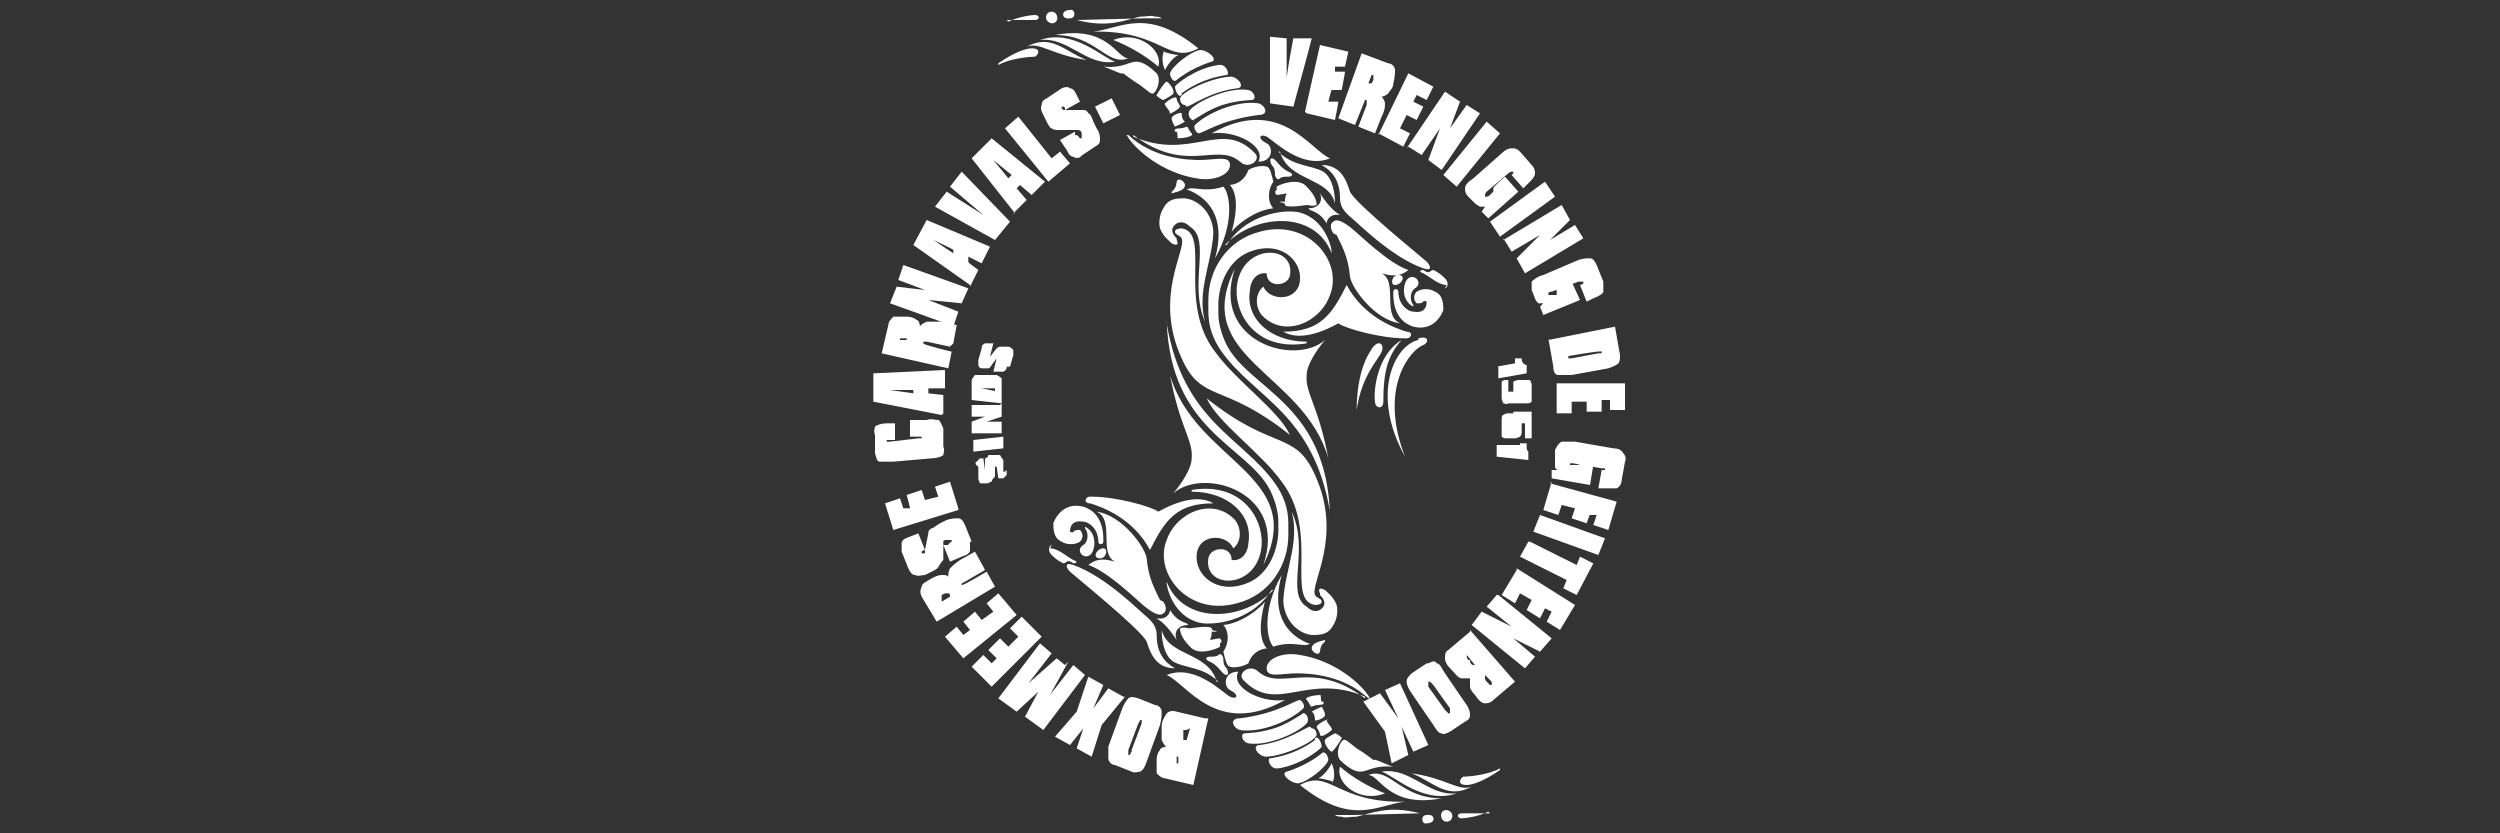
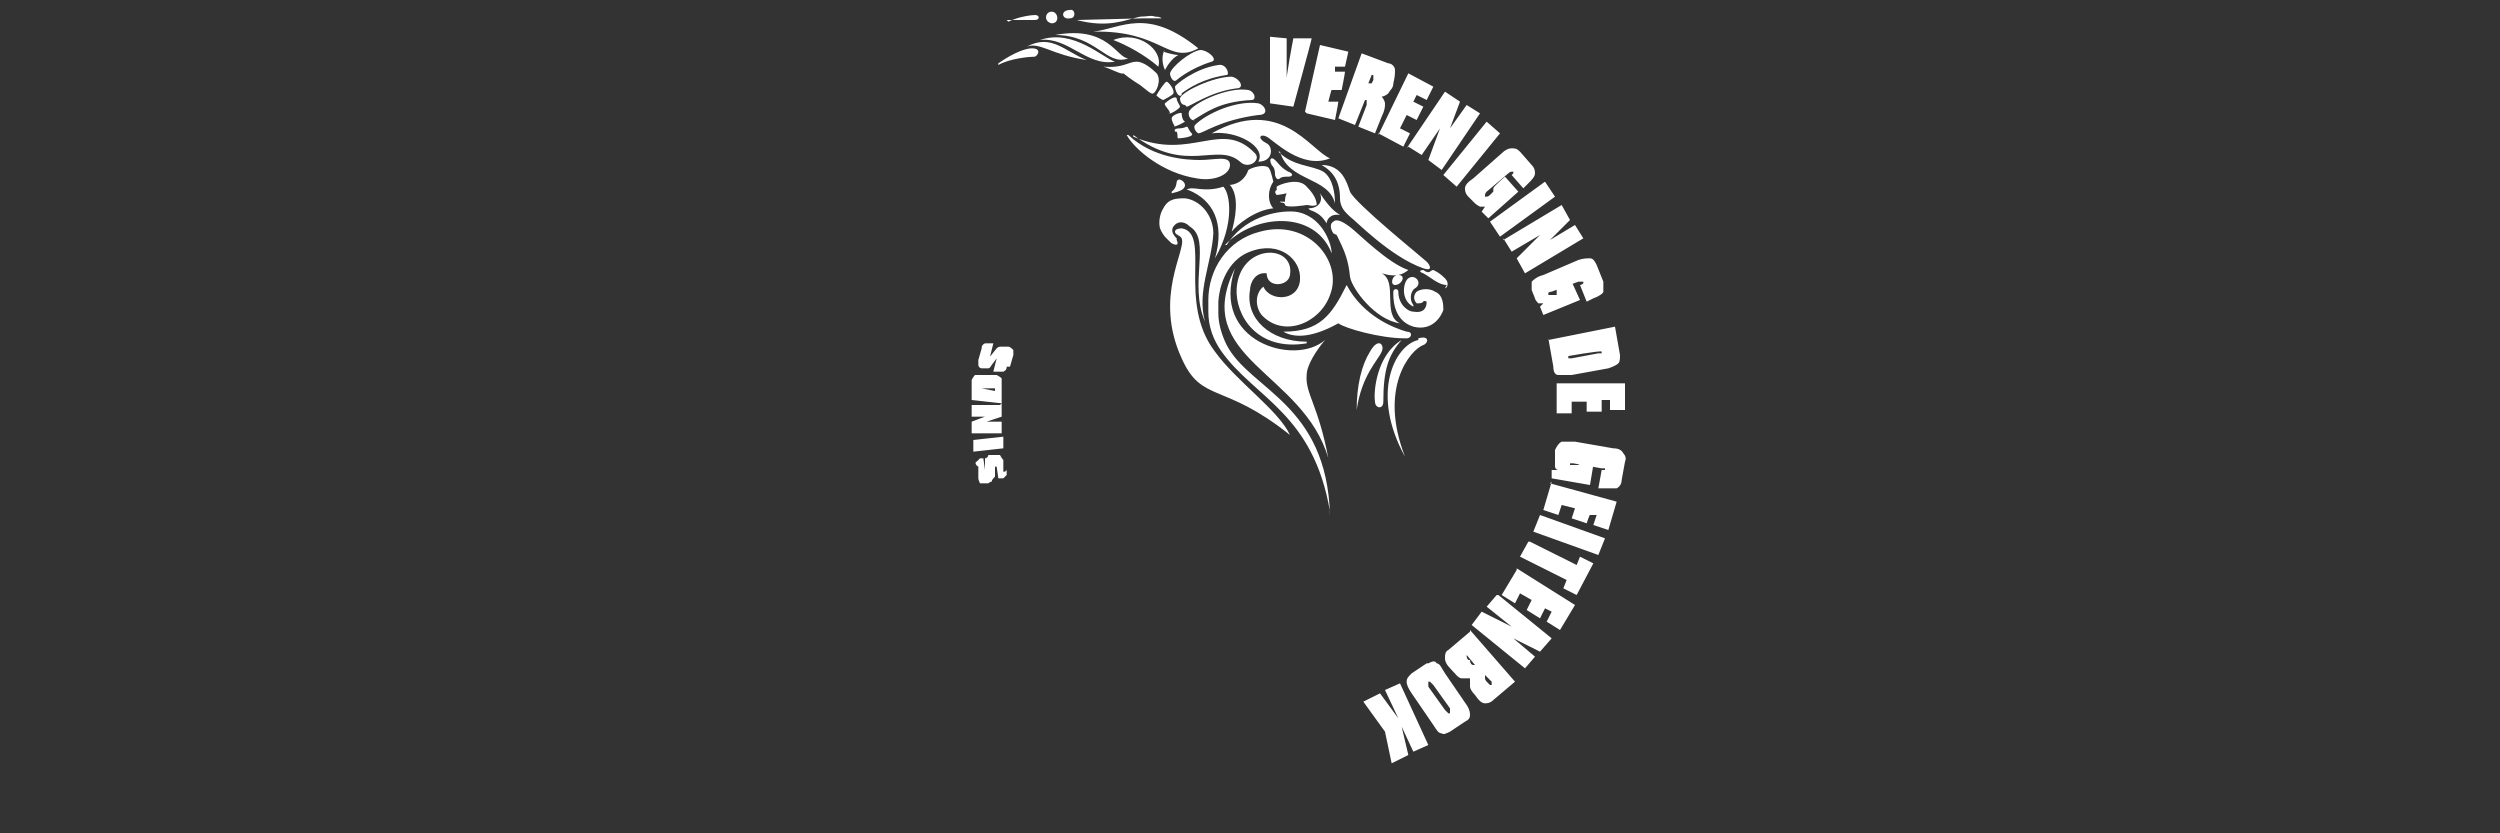
<svg xmlns="http://www.w3.org/2000/svg" id="Laag_1" viewBox="0 0 150 50">
  <rect x="0" y="0" width="150" height="50" fill="#333333" stroke="none" />
  <defs>
    <style>      .st0 {        fill: #fff;      }    </style>
  </defs>
  <path class="st0" d="M76.2,6.4V2.2c-.1,0,1,.1,1,.1v2.6c-.1,0,.4-2.6.4-2.6h1.1c0,.1-1.1,4.1-1.1,4.1l-1.4-.2h0ZM78.3,6.7l.9-4,1.7.4-.2.9h-.6c0-.1,0,.3,0,.3h.6c0,.1-.2,1.1-.2,1.1h-.6c0-.1-.2.7-.2.7h.6c0,.1-.2,1.1-.2,1.1l-1.7-.4h0ZM82.3,4.5l-.2.5h.1c0,0,0,0,.1,0,0,0,0,0,.1-.2,0-.1,0-.2,0-.2,0,0,0,0,0-.1h-.1ZM81.5,7.6l.5-1.3c0-.1,0-.2,0-.2,0,0,0,0,0-.1h-.1s-.6,1.5-.6,1.5l-1-.4,1.4-3.9,1.6.6c.2,0,.4.2.4.4,0,.2,0,.4-.1.8,0,.3-.2.4-.3.6-.1.1-.3.2-.4.2.1.1.2.3.2.4,0,.2,0,.4-.2.8l-.4,1-1-.4h0ZM82.7,8.1l1.8-3.7,1.5.8-.4.8-.6-.3-.2.4.6.3-.4.8-.6-.3-.4.8.6.3-.4.8-1.5-.8h0ZM84.4,8.9l2.3-3.4.9.6-.6,1.6,1-1.4.8.5-2.3,3.4-.8-.6.7-1.9-1.1,1.6-.8-.5h0ZM86.6,10.5l2.6-3.2.8.7-2.6,3.2-.8-.7h0ZM89.6,11.3h0c0-.1.7-.7.7-.7l.8.9-1.8,1.6-.4-.4.2-.3c-.1,0-.2,0-.3,0,0,0-.2-.1-.3-.2l-.4-.4c-.2-.2-.2-.4-.2-.5,0-.2.2-.4.5-.6l1.7-1.5c.2-.2.4-.3.6-.3.2,0,.3,0,.5.2l.7.8c.2.2.2.4.2.5,0,.2-.2.4-.4.6l-.3.3-.7-.8h0s0,0,0,0c0,0,0,0,0,0,0,0,0,0,.1-.1,0,0,0,0,0-.1,0,0,0,0-.1,0,0,0-.1,0-.2.1l-1.3,1.1c0,0-.1.1-.1.2,0,0,0,0,0,.1,0,0,0,0,.1,0,0,0,.1,0,.2-.1l.2-.2h0ZM89.4,13.3l3.3-2.4.6.9-3.3,2.4-.6-.9h0ZM90.2,14.4l3.5-2.1.5.9-1.2,1.2,1.5-.9.5.8-3.5,2.1-.5-.9,1.4-1.4-1.7,1-.5-.8h0ZM93.4,17.4h0c0-.1.9-.5.9-.5l.5,1.1-2.2.9-.2-.5.2-.2c-.1,0-.2,0-.3,0,0,0-.2-.2-.2-.3l-.2-.5c0-.2,0-.4,0-.5.1-.1.3-.3.7-.4l2.1-.9c.3-.1.5-.1.7-.1.2,0,.3.2.4.4l.4,1c0,.2,0,.4,0,.6,0,.1-.3.3-.6.4l-.4.2-.4-1h0s0,0,0,0c0,0,0,0,0,0,0,0,.1,0,.2-.1,0,0,0,0,0-.1,0,0,0,0-.1,0,0,0-.1,0-.2,0l-1.6.6c0,0-.2,0-.2.1,0,0,0,0,0,.1,0,0,0,0,.1,0,0,0,.1,0,.2,0h.2ZM94.1,21.3h0c0,.2,0,.2,0,.2,0,0,.1,0,.2,0l1.6-.3c.1,0,.2,0,.2,0,0,0,0,0,0-.1h0c0-.1-2.2.3-2.2.3h0ZM92.9,20.4l4-.8.3,1.7c0,.2,0,.4-.1.5-.1.1-.3.2-.6.3l-2.2.4c-.4,0-.6,0-.8,0-.2,0-.3-.2-.3-.5l-.3-1.7h0ZM93.4,23h4.1c0-.1,0,1.6,0,1.6h-.9s0-.6,0-.6h-.5s0,.7,0,.7h-.9s0-.6,0-.6h-.9s0,.7,0,.7h-.9s0-1.7,0-1.7h0ZM94.7,27.9h0c0-.1.9,0,.9,0l-.2,1.2-2.3-.4v-.5c0,0,.4,0,.4,0-.1,0-.2-.1-.2-.2,0,0,0-.2,0-.4v-.6c.1-.2.2-.4.4-.5.2,0,.4,0,.8,0l2.3.4c.3,0,.5.1.6.3.1.1.2.3.1.5l-.2,1.1c0,.2-.1.4-.3.5-.2,0-.4,0-.7,0h-.4c0,0,.2-1.1.2-1.1h0s0,0,0,0c0,0,0,0,0,0,0,0,.1,0,.2,0,0,0,0,0,0,0,0,0,0,0,0-.1,0,0-.1,0-.2,0l-1.7-.3c-.1,0-.2,0-.2,0,0,0,0,0,0,0,0,0,0,0,0,.1,0,0,.1,0,.2,0h.3ZM93,29l4,1.1-.5,1.7-.9-.3.2-.6h-.4c0-.1-.2.5-.2.5l-.9-.3.2-.6-.8-.2-.2.6-.9-.3.5-1.7h0ZM92.4,30.9l3.9,1.4-.4,1-3.9-1.4.4-1h0ZM91.8,32.5l2.8,1.4.2-.5.8.4-1,1.9-.8-.4.2-.5-2.8-1.4.5-.9h0ZM91,34.1l3.5,2.2-.9,1.5-.8-.5.3-.6-.4-.2-.3.6-.8-.5.3-.6-.7-.4-.3.6-.8-.5.9-1.5h0ZM89.9,35.7l3.2,2.6-.7.8-1.6-.8,1.3,1.1-.6.7-3.2-2.6.6-.8,1.8.9-1.5-1.2.6-.7h0ZM89.5,40.9l-.4-.4h0c0,.1,0,.2,0,.2,0,0,0,.1.1.2,0,0,.1.1.2.2,0,0,0,0,.1,0h0ZM88,39.2h0c0,.1,0,.2,0,.2,0,0,0,.1.1.2h.1c0,.2.1.3.2.3,0,0,0,0,.1,0h0c0,0-.5-.6-.5-.6h0ZM88.2,37.8l2.7,3.1-1.3,1.1c-.2.2-.4.2-.5.2-.2,0-.4-.2-.6-.5-.2-.2-.3-.4-.3-.5,0-.2,0-.3,0-.5-.2,0-.3,0-.5,0-.2,0-.4-.3-.6-.5-.3-.3-.4-.5-.4-.7,0-.2,0-.4.2-.5l1.3-1.1h0ZM87,42.5l-1-1.4c0,0-.1-.1-.2-.2,0,0,0,0-.1,0,0,0,0,0,0,.1,0,0,0,.1,0,.2l1,1.4c0,0,.1.1.2.2,0,0,0,0,.1,0,0,0,0,0,0-.1,0,0,0-.1,0-.2h0ZM85.7,39.8c.2-.1.4-.2.5,0,.2,0,.3.3.5.6l1.3,1.9c.2.3.2.5.2.6,0,.2-.1.3-.3.4l-.9.6c-.2.1-.4.2-.5.1-.2,0-.3-.2-.5-.5l-1.3-1.9c-.2-.3-.3-.5-.3-.7,0-.2.1-.3.3-.5l.9-.6h0ZM84,41l1.7,3.7-.9.4-.7-1.5.4,1.7-1,.5-.4-1.9-1.3-1.8,1-.5,1.1,1.5-.8-1.7.9-.4h0ZM60.4,28.2c0,.1,0,.3,0,.3,0,0-.1.1-.2.2h-.3c0,0-.1-.7-.1-.7h.1s0,0,0,0c0,0,0,0,0,0,0,0,0,0,0,0,0,0,0,0-.1,0,0,0,0,0-.1,0,0,0,0,0,0,.1v.5c-.1.1-.2.2-.2.3,0,0-.1,0-.2.1h-.2c-.1,0-.2,0-.3,0,0,0-.1-.2-.1-.3v-.7c-.2-.1-.2-.3-.1-.3,0,0,.1-.1.2-.2h.2s.1.7.1.7h0s0,0,0,0c0,0,0,0,0,0,0,0,0,0,0,0,0,0,0,0,0,0,0,0,0,0,0,0,0,0,0,0,0-.1v-.6c.1,0,.2-.1.2-.2,0,0,.1,0,.2,0h.2c.1,0,.2,0,.3,0,0,0,.1.2.2.3v.7h.1ZM60.2,26.9l-1.8.2v-.7c0,0,1.8-.2,1.8-.2v.7h0ZM60.1,26h-1.8s0-.7,0-.7l.8-.3h-.8s0-.7,0-.7h1.8s0,.7,0,.7l-.9.3h.9s0,.7,0,.7h0ZM59.7,23.5h0c0-.1,0-.1,0-.2,0,0,0,0,0,0h-.7c0,0,0,0-.1,0,0,0,0,0,0,0h0c0,0,1,.2,1,.2h0ZM60.1,24.2l-1.8-.2v-1.2c.1-.2.2-.3.2-.3,0,0,.2,0,.3,0h1c.2.1.3.2.3.2,0,0,0,.2,0,.4v1.2h-.1ZM60.4,22c0,.1,0,.2-.2.3,0,0-.2,0-.3,0h-.3c0,0,.2-.8.2-.8h.1s0,0,.1,0c0,0,0,0,0,0,0,0,0,0,0,0,0,0,0,0-.1,0,0,0,0,0-.1,0,0,0,0,0,0,0l-.3.4c0,0-.1.2-.2.2,0,0-.1,0-.2,0h-.2c-.1,0-.2-.1-.2-.2,0,0,0-.2,0-.3l.2-.7c0-.1,0-.2.2-.3,0,0,.2,0,.3,0h.2c0,0-.2.8-.2.8h0s0,0,0,0c0,0,0,0,0,0,0,0,0,0,0,0,0,0,0,0,0,0,0,0,0,0,0,0,0,0,0,0,0,0l.4-.5c0,0,.1-.1.2-.1,0,0,.1,0,.3,0h.2c.1,0,.2.1.3.2,0,0,0,.2,0,.3l-.2.7h0ZM74.1,16.1c-2.7,5.4,4.1,6.2,5.6,11.4-.6-3.2-1.4-3.9-1.3-5,0-.6.6-1.5,1.1-2.1-1.8,1.6-6.9.1-5.4-4.3h0ZM79.8,30.7c-1-5.9-4.5-6.8-6.5-9.6-.5-.7-.8-1.5-.8-2.4,0-.2,0-.5,0-.7,0-1.8,1.1-3.6,3.1-4.1,2.9-.8,5,1.8,4.2,3.8-.6,1.7-2.8,2.6-4.1,1.2-.4-.5-.4-1.3.1-1.7.4.9,2.1.9,2.2-.4.1-1.2-1.2-2.4-3-1.7-1.1.4-1.8,1.6-1.9,3,0,.2,0,.4,0,.7,0,.6.2,1.3.5,1.9,1.4,2.7,6,3.5,6.2,10.2h0ZM68,8.2c3.5,1.5,5.3-1.1,7.3,1,.4.4-.4,1-.9.5-1.4-1.2-3.2.8-6.4-1.6h0ZM78.4,20.5c-2.2,0-3.7-1.4-3.4-3.1,0-.4.3-1.1,1-1,0,.9,1.3.8,1.4.1.3-1.9-3-1.9-3.2.8-.1,1.6,1.2,3.8,4.2,3.3h0ZM60.5,1.3c.6-.3,1.4-.4,1.6-.4.3,0,.3.3,0,.3-.2,0-.8,0-1.7,0h0ZM63.1.7c-.4,0-.5.6,0,.7.5,0,.4-.7,0-.7h0ZM64.2.6c-.6,0-.5.6,0,.5.4,0,.3-.6,0-.5h0ZM66.8,2.4c1.5-.6,3,.6,2.7,1.6-.8-.7-1.9-1.3-2.7-1.6h0ZM71.9,2.9c-1.8,1-2.2-1.1-6.3-1,1.7-.2,3.2-1.5,6.3,1h0ZM69.8,3.1c.3.1.7.2.9.2-.4.2-.7.7-.8.9-.2-.4-.2-1,0-1.2h0ZM70.2,4.4c0,.2.2.6.4.4,0,0,.8-.7,2.1-1.1.4-.1-.2-.7-.7-.7-.6.1-1.7,1-1.8,1.4h0ZM70.9,5.6c.4-.3,1.3-.9,2.7-1.1.2,0,0-.7-.5-.6-1.4.2-2.6,1.2-2.6,1.3,0,.2.2.7.4.5h0ZM71.2,6.4c.2,0,1.4-.9,3-1.1.5,0,.2-.6-.3-.7-1.1,0-3,.9-3.1,1.3,0,.2.1.4.3.4h0ZM71.6,7.2c.7-.4,1.5-1.1,3.5-1.2.3,0,.2-.5-.2-.6-1.2-.2-3.1.7-3.5,1.2-.2.2,0,.7.3.6h0ZM71.9,8c.3,0,1.3-.8,3.6-1.1.7,0,.4-.6,0-.7-1.3-.2-3.1.6-3.8,1.3-.1.1,0,.4.2.5h0ZM71.3,11.4c1.5.6,2.2,2,1.6,4.1,1.2-2.1.9-3.9.5-4.3-1.2.4-1.9-.1-2.2.2h0ZM70.3,11.6c.4-.1.8-.2.8-.5,0-.2-.4-.5-.5-.2,0,0,0,.4-.3.6h0ZM80,14c-.2-.3-.2-.6,0-.7.2-.2.6,0,1.1.4.5.4,2.2,2.1,3.4,2.5-.6.5-1.2.3-1.6.2,1,.5,0,2.5,1.1,3-1.5-.2-2.9-2.1-3-2.8-.1-1-.3-1.5-.8-2.5h0ZM84.8,18.3c-.3-.4-.1-.9.1-1,.5-.3,0-.9-.4-.6-.3.2-.5,1.3.3,1.7h0ZM73.6,14.7c1-1.6,2.9-2.1,4.1-2,1.6.2,2.2,1.9,2.2,2.5-1-2.6-4.6-2.4-6.4-.5h0ZM78.5,12.5c.6,0,.9-.4.7-.9.6.9.9,1.1,1.2,1.3-.6-.1-.8.3-.8.5-.2-.3-.4-.6-1-.8h0ZM83.9,16.5c-.4,0-.5.6-.2.6.4,0,.7-.6.2-.6h0ZM77.9,11.3c.4,0,.3.3,0,.3-.1,0-.3,0-.3-.1,0,0,.1-.2.2-.2h0ZM59.9,3.8c1-.7,1.7-.9,2-.9.6,0,.4.4.2.5-.3,0-1.5.1-2.2.5h0ZM65.2,3.6c-1.3-.5-2.1-1.6-3.6-.8.8-.3,1.5.5,3.6.8h0ZM66.9,3.7c-.7-.2-2.5-2-4.5-1.3,1.7-.2,2.8,1.6,4.5,1.3h0ZM67.7,3.5c-.7,0-1.2-2-4.4-1.4,2.5,0,3.1,1.9,4.4,1.4h0ZM69.2,5.6c.2-.1.5-.8.2-1.2-.3-.3-.8-.7-1.2-.7-.5,0-.8.4-2,.3.4.1,1.1.5,1.2.4,0,0,.5.4,1,.7.4.3.7.6.8.5h0ZM69.8,6c-.1,0-.5-.3-.4-.3.1-.2.5-.8.6-.8.1,0,.5.5.4.7,0,.1-.6.4-.6.4h0ZM70.2,6.8c0-.2-.4-.5-.3-.6.1-.1.6-.5.7-.3,0,.2.2.4.2.5,0,.1-.6.5-.7.4h0ZM70.5,7.6c0,0-.2-.3-.2-.5,0-.2.6-.4.6-.3,0,0,0,.4.2.5,0,0-.5.3-.7.3h0ZM70.6,7.9c.1.2,0,.4.1.4.2,0,1-.1.8-.3-.2-.2-.2-.4-.3-.4-.4.2-.8,0-.7.3h0ZM79.3,9.9c.7.4,1.1,1,1.1,2,0,.6.4.9.6,1.1.3.2,2.4,2.4,4.4,3.1.6.2.4-.2.2-.4-.2-.2-4.3-3.5-4.6-4.2-.2-.6-.5-1.6-1.7-1.6h0ZM86.7,17.3c.1,0,.3-.3,0-.6-.3-.3-.5-.4-.7-.5-.2,0-.2.3-.6,0-.2,0-.3.1,0,.2.4.2.9.7,1.4.7h0ZM81.4,24.6c.3-2.1,1.3-3,1.5-3.5.2-.4-.2-.9-.7,0-.5.8-.8,2-.8,3.5h0ZM84.1,20.4c-1.5.9-1.7,3.1-1.6,3.7,0,.4.5.5.5,0,0-1.9.3-2.8,1.1-3.7h0ZM85.1,20.3c.7-.2.6.3.3.4-.8.3-2.7,2.6-1.1,6.7-2.1-3.8-.6-6.7.8-7h0ZM84.3,20.3c-1.5,0-3.6-.6-4-.9-1.8,1-2.8.8-3.3.5,2.2,0,2.9-1,3.8-2.8,1,1.9,2.9,2.6,3.6,2.8.4,0,.3.4,0,.4h0ZM83.6,17.5c0,.2-.1,1.7,1.2,2.1,1.2.3,1.7-.7,1.8-1,0-.3,0-.9-.5-1.1-.3-.2-.8-.2-1.1,0-.2.2-.2.5,0,.7.2,0,.3,0,.4-.1,0-.1.2,0,.2,0,0,.4-.2.7-.8.6-.3,0-.9-.4-.9-1.2,0-.2-.3-.2-.3,0h0ZM70.6,14.3c-.1-.1-.4-.4-.2-.7.2-.3.6-.4,1,0,1.3.8-.1,3.4.9,5.7-.5-1.8.4-3.5.5-5.3,0-1.1-.8-2-1.7-2.1-.5,0-1,0-1.3.6-.2.3-.3.8-.2,1.2.2.5.5.7.7.9.4.2.4,0,.3-.2h0ZM73.7,11.1c.5,0,1-.3,1.2-.9.3-.2.9-.3,1.1-.2.2,0,.3.5.4.9-.4.6-.3,1.3,0,1.6-1.1.1-2.2,1-2.5,1.4.2-.7.5-2.1-.1-2.8h0ZM76.6,11.2c.1-.1,1.3-.6,1.8,0,.6.6.6,1,.6,1.1-.3.1-.4,0-.6,0,0,0-1.2.2-1.3,0,0-.2-.3-.1-.3-.2,0,0,.2,0,.3,0,0-.1,0-.3.1-.5,0,0-.5.1-.6.1,0,0-.2-.2,0-.3h0ZM76.6,9.7c.1.1.3.4.7.6.3.1.3.3,0,.3-.2,0-.4,0-.5.1,0,0-.2.2-.3-.2,0-.2,0-.4-.2-.6-.2-.4,0-.5.2-.3h0ZM76.7,9.1c.9.9,2,.8,2.7,1.2.6.4.7,1.4.7,1.9-.4-1.6-2.8-1.3-3.3-3.1h0ZM72.7,8c4.1-2.3,5.9,1,7.1,1.5-1.7.7-3.4-1.1-3.8-1.3-.4-.2-.6.1,0,.4.4.2.4,1.1-.5,1.1.5-.9-1.3-1.9-2.8-1.7h0ZM67.6,8.1c.5.9,2.2,2.3,4.2,2.6,1,.2,2-.2,2-.8,0-.6-.9-.3-1.8-.3-.8,0-2.8-.1-4.3-1.5h0ZM70.9,21.5c1.2,2.7,2.5,1.4,6.5,4.6-.7-1.5-3.2-3.2-4.5-5-2.3-3-.2-7.1-2-7.4,0,0-.4,0-.4.2,0,.2.3.2.4.4.3.7-1.7,3.5,0,7.2h0ZM64.6,1.2h0s0,0,0,0c0,0,0,0,0,0h0s0,0,0,0h0s0,0,0,0h0s0,0,0,0c0,0,0,0,0,0h0s0,0,0,0h0s0,0,0,0h0s0,0,0,0h0s0,0,0,0h0s0,0,0,0h0s0,0,0,0h0s0,0,0,0h0s0,0,0,0h0s0,0,0,0c1.9.5,2.9,0,3.8-.2h0c.4,0,.7-.1.9,0,.1,0,.3,0,.4.1,0,0,0,0-.1,0h0s0,0-.1,0h0s0,0-.1,0h0c0,0-.2,0-.2,0h0s0,0-.1,0h0c0,0-.1,0-.2,0h0s0,0,0,0c0,0,0,0-.1,0h0c0,0-.1,0-.2,0h0s0,0,0,0h0s0,0,0,0h0s0,0,0,0h0s0,0,0,0c0,0,0,0,0,0h0s0,0,0,0h0s0,0,0,0h0s0,0,0,0h0s0,0,0,0h0s0,0,0,0h0s0,0,0,0h0s0,0,0,0h0s0,0,0,0h0s0,0,0,0h0s0,0,0,0h0s0,0,0,0h0s0,0,0,0h0s0,0,0,0c0,0,0,0,0,0h0s0,0,0,0h0s0,0,0,0h0s0,0,0,0h0s0,0,0,0h0s0,0,0,0h0s0,0,0,0h0s0,0,0,0h0s0,0,0,0h0s0,0,0,0h0s0,0,0,0h0s0,0,0,0h0s0,0,0,0h0s0,0,0,0h0s0,0,0,0h0s0,0,0,0h0s0,0,0,0h0s0,0,0,0h0s0,0,0,0h0s0,0,0,0h0s0,0,0,0h0s0,0,0,0h0s0,0,0,0h0s0,0,0,0h0s0,0,0,0h0Z" />
-   <path class="st0" d="M89.8,22l1.1-.2v-.3s.4,0,.4,0c0,.1,0,.2.1.3,0,0,.1.1.2.1v.5c0,0-1.7.3-1.7.3v-.7h-.1ZM90.8,23.7c0,0,0-.1,0-.2,0,0,0-.1,0-.2,0-.2,0-.3,0-.4,0,0,.2-.1.3-.1h.4c.1,0,.2,0,.3,0,0,0,.1.2.1.3v.7c0,.1,0,.3,0,.3,0,0-.1.1-.2.1h-1.2c-.1.1-.2,0-.3,0,0,0-.1-.2-.1-.3v-.7c0-.1,0-.3,0-.3,0,0,.1-.1.2-.1h.2s0,.7,0,.7h0s0,0,0,0c0,0,0,0,0,0,0,0,0,0,0,0,0,0,0,0,.1,0h.2ZM91.4,23.5h0s0,0,0,0c0,0,0,0,0,0,0,0,0,0,0,0,0,0,0,0,0,0h0s0,0,0,0c0,0,0,0,0,0,0,0,0,0,0,0,0,0,0,0,0,0h0ZM90.6,25.4s0,0,0,0c0,0,0,0,0,0,0,0,0,0,0,0,0,0,0,0,0,0h.2s0,0,0,0c0,0,0,0,0,0,0,0,0,0,0,0,0,0,0,0,0,0v-.7s1.1,0,1.1,0v1.6s-.4,0-.4,0v-.9s-.2,0-.2,0c0,0,0,.1,0,.2,0,0,0,.1,0,.2,0,.2,0,.3-.1.4,0,0-.2.1-.3.1h-.5c-.1,0-.2,0-.3-.1,0,0,0-.2,0-.3v-.7c0-.1,0-.3.1-.3,0,0,.1-.1.3-.1h.3s0,.7,0,.7h0ZM90,26.7h1.2c0,.1,0-.1,0-.1h.4c0,.2,0,.2,0,.3,0,0,0,.1.1.2v.5c0,0-1.9-.2-1.9-.2v-.7h0ZM70.7,46v-.6c.1,0,0,0,0,0,0,0,0,0-.1,0,0,0,0,.1,0,.2,0,.1,0,.2,0,.2,0,0,0,0,.1,0h.1ZM71.2,43.8h-.1c0,0-.1,0-.1,0,0,0,0,.1,0,.2v.2c0,.1,0,.2,0,.2,0,0,0,0,.1,0h.1s.2-.7.2-.7h0ZM72.5,43.1l-.9,4-1.7-.4c-.2,0-.4-.2-.5-.3,0-.2,0-.4,0-.8,0-.3.1-.5.2-.6,0-.1.2-.2.4-.2-.1,0-.2-.2-.3-.4,0-.2,0-.5,0-.8,0-.4.2-.6.3-.8.1-.1.3-.2.6-.1l1.7.4h0ZM67.9,45l.6-1.6c0,0,0-.2,0-.2,0,0,0,0,0,0,0,0,0,0-.1,0,0,0,0,.1-.1.2l-.6,1.6c0,0,0,.2,0,.2,0,0,0,0,0,.1,0,0,0,0,.1,0,0,0,0-.1.1-.2h0ZM69.3,42.3c.2,0,.4.2.4.4,0,.2,0,.4-.1.8l-.8,2.2c-.1.3-.2.5-.4.6-.1,0-.3.1-.5,0l-1-.4c-.2,0-.4-.2-.4-.4,0-.2,0-.4,0-.7l.8-2.2c.1-.3.3-.6.4-.7.1-.1.3-.1.6,0l1,.4h0ZM67.5,41.8l-1.4,1.7-.6,1.9-.9-.5.4-1.2-.8,1-.9-.5,1.3-1.5.7-2.1.9.5-.6,1.4.9-1.2.9.5h0ZM64.1,39.7l-1.1,2,1.4-1.8.7.6-2.5,3.3-1.1-.8.8-1.5-1.3,1.2-1.1-.8,2.5-3.3.7.6-1.4,1.8,1.7-1.5.5.4h0ZM62.4,38.3l-2.9,2.9-1.2-1.2.7-.7.5.5.3-.3-.5-.5.7-.7.5.5.6-.6-.5-.5.7-.7,1.2,1.2h0ZM61,36.9l-3.2,2.6-1.1-1.3.7-.6.4.5.4-.3-.4-.5.7-.6.4.5.7-.5-.4-.5.7-.6,1.1,1.3h0ZM56.5,36.1l.5-.3h0c0-.1,0-.2-.1-.2,0,0-.1,0-.2,0,0,0-.2.1-.2.1,0,0,0,0,0,.1h0ZM59.1,34.2l-1.2.7c0,0-.2.1-.2.1,0,0,0,0,0,.1h0c0,.1,1.5-.8,1.5-.8l.5.9-3.5,2.1-.9-1.5c-.1-.2-.1-.4,0-.6,0-.2.3-.3.6-.5.2-.1.4-.2.6-.2.2,0,.3,0,.4.1,0-.2,0-.3.1-.5.1-.1.3-.3.6-.5l.9-.5.5.9h0ZM58.2,32.5c0,.2,0,.4,0,.5,0,.2-.2.3-.5.4l-.7.3-.4-1h.3c0-.1.2-.2.2-.2,0,0,0,0,0-.1,0,0,0,0-.1,0,0,0-.1,0-.2,0-.1,0-.2,0-.2.1,0,0,0,.1,0,.2v.9c-.2.2-.2.3-.3.4,0,.1-.2.2-.4.3l-.4.2c-.2,0-.4.1-.6,0-.2,0-.3-.2-.4-.4l-.4-1c0-.2,0-.4,0-.5,0-.2.2-.3.5-.4l.5-.2.4,1h0c0,0-.1,0-.2.1,0,0,0,0,0,.1,0,0,0,0,0,0,0,0,0,0,.1,0,0,0,0,0,.1,0,0,0,0,0,0-.2l.2-1c0-.1,0-.2.2-.3.1,0,.3-.2.5-.3l.4-.2c.3-.1.5-.1.7-.1.2,0,.3.2.4.4l.4,1h0ZM57.5,30.6l-3.9,1.2-.5-1.6.9-.3.2.6h.4c0-.1-.2-.8-.2-.8l.9-.3.2.6.8-.2-.2-.6.9-.3.5,1.6h0ZM54.8,25.2h.8c.3-.1.5,0,.7,0,.1,0,.2.3.3.5v1.1c.1.2,0,.4,0,.5-.1.1-.4.2-.7.2l-2.3.2c-.4,0-.6,0-.8,0-.2,0-.2-.2-.3-.5v-1.1c-.1-.3,0-.4,0-.5.1-.1.4-.2.7-.2h.5s0,1,0,1h-.3c-.1,0-.2,0-.2,0,0,0,0,0,0,.1,0,0,0,0,0,0,0,0,.1,0,.2,0l1.7-.2c.1,0,.2,0,.2,0,0,0,0,0,0-.1,0,0,0,0,0,0,0,0-.1,0-.2,0h-.5s0-1,0-1h0ZM54.8,23.6v-.2s-1.4,0-1.4,0l1.4.2h0ZM56.5,24.9l-4.1-.8v-1.7c.1,0,4.3-.2,4.3-.2v1.1c0,0-1,0-1,0v.3s.9.1.9.1v1.1h0ZM53.8,20.4h.6c0,.1,0,0,0,0,0,0,0,0,0-.1,0,0-.1,0-.2,0-.1,0-.2,0-.2,0,0,0,0,0,0,.1h0ZM57,20.8l-1.4-.3c-.1,0-.2,0-.2,0,0,0,0,0,0,.1h0c0,.1,1.7.5,1.7.5l-.2,1-4-.9.4-1.7c0-.2.2-.4.3-.5.2,0,.4,0,.8,0,.3,0,.5.1.6.2.1,0,.2.2.2.4,0-.1.2-.2.4-.3.2,0,.5,0,.8,0l1,.2-.2,1.1h0ZM57.3,19.6l-3.9-1.4.4-1,1.7.2-1.6-.6.3-.9,3.9,1.4-.4.9-2-.2,1.8.7-.3.9h0ZM57.2,15.2v-.2c.1,0-1.2-.6-1.2-.6l1.2.8h0ZM58.2,17.1l-3.4-2.4.8-1.5,3.8,1.6-.5,1-.8-.4v.3c-.1,0,.6.5.6.5l-.5,1h0ZM59.7,14.4l-3.6-2,.7-.9,2.2,1.4-2-1.7.7-.9,2.9,3-.9,1.1h0ZM60.5,10.7l.2-.2-1.1-.9.9,1.1h0ZM60.9,12.8l-2.6-3.3,1.2-1.2,3.2,2.6-.8.8-.7-.6-.2.2.6.7-.8.8h0ZM62.9,10.9l-2.6-3.2.8-.7,2,2.5.5-.4.6.7-1.3,1.1h0ZM64.9,9.4c-.2.1-.4.1-.5,0-.2,0-.3-.2-.4-.4l-.4-.6.9-.5v.2c.2,0,.2.1.3.2,0,0,0,0,.1,0,0,0,0,0,0-.1,0,0,0-.1,0-.2,0-.1-.1-.2-.2-.2,0,0-.1,0-.2,0h-.9c-.2,0-.4,0-.5-.1-.1,0-.2-.2-.3-.4l-.2-.4c-.1-.2-.2-.4-.1-.6,0-.2.1-.3.3-.4l.9-.6c.2-.1.4-.1.5,0,.2,0,.3.2.4.4l.2.4-.9.5h0c0-.1,0-.2-.1-.2,0,0,0,0-.1,0,0,0,0,0,0,0s0,0,0,.1c0,0,0,0,.1.1,0,0,.1,0,.2,0h1c.1,0,.2,0,.3.2.1,0,.2.2.3.5l.2.4c.2.3.2.5.2.7,0,.2-.1.3-.3.4l-.9.6h0ZM66.7,5.9l.5,1-1,.5-.5-1,1-.5h0ZM85.2,48.8h0s0,0,0,0c0,0,0,0,0,0h0s0,0,0,0h0s0,0,0,0h0s0,0,0,0c0,0,0,0,0,0h0s0,0,0,0h0s0,0,0,0h0s0,0,0,0h0s0,0,0,0h0s0,0,0,0h0s0,0,0,0h0s0,0,0,0h0s0,0,0,0h0s0,0,0,0c-1.9-.5-2.9,0-3.8.2h0c-.4,0-.7.1-.9,0-.1,0-.3,0-.4-.1,0,0,0,0,.1,0h0s0,0,.1,0h0s0,0,.1,0h0c0,0,.2,0,.2,0h0s0,0,.1,0h0c0,0,.1,0,.2,0h0s0,0,0,0c0,0,0,0,.1,0h0c0,0,.1,0,.2,0h0s0,0,0,0h0s0,0,0,0h0s0,0,0,0h0s0,0,0,0c0,0,0,0,0,0h0s0,0,0,0h0s0,0,0,0h0s0,0,0,0h0s0,0,0,0h0s0,0,0,0h0s0,0,0,0h0s0,0,0,0h0s0,0,0,0h0s0,0,0,0h0s0,0,0,0h0s0,0,0,0h0s0,0,0,0h0s0,0,0,0c0,0,0,0,0,0h0s0,0,0,0h0s0,0,0,0h0s0,0,0,0h0s0,0,0,0h0s0,0,0,0h0s0,0,0,0h0s0,0,0,0h0s0,0,0,0h0s0,0,0,0h0s0,0,0,0h0s0,0,0,0h0s0,0,0,0h0s0,0,0,0h0s0,0,0,0h0s0,0,0,0h0s0,0,0,0h0s0,0,0,0h0s0,0,0,0h0s0,0,0,0h0s0,0,0,0h0s0,0,0,0h0s0,0,0,0h0s0,0,0,0h0s0,0,0,0h0ZM81.9,41.8c-3.5-1.5-5.3,1.1-7.3-1-.4-.4.4-1,.9-.5,1.4,1.2,3.2-.8,6.4,1.6h0ZM78.9,28.5c-1.2-2.7-2.5-1.4-6.5-4.6.7,1.5,3.2,3.2,4.5,5,2.3,3,.2,7.1,2,7.4,0,0,.4,0,.4-.2,0-.2-.3-.2-.4-.4-.3-.7,1.7-3.5,0-7.2h0ZM89.3,48.7c-.6.3-1.4.4-1.6.4-.3,0-.3-.3,0-.3.2,0,.8,0,1.7,0h0ZM86.8,49.3c.4,0,.5-.6,0-.7-.5,0-.4.7,0,.7h0ZM85.6,49.4c.6,0,.5-.6,0-.5-.4,0-.3.6,0,.5h0ZM83.1,47.6c-1.5.6-3-.6-2.7-1.6.8.7,1.9,1.3,2.7,1.6h0ZM78,47.1c1.8-1,2.2,1.1,6.3,1-1.7.2-3.2,1.5-6.3-1h0ZM80,46.9c-.3-.1-.7-.2-.9-.2.4-.2.7-.7.8-.9.2.4.2,1,0,1.2h0ZM79.7,45.6c0-.2-.2-.6-.4-.4,0,0-.8.7-2.1,1.1-.4.1.2.7.7.7.6-.1,1.7-1,1.8-1.4h0ZM78.9,44.4c-.4.3-1.3.9-2.7,1.1-.2,0,0,.7.5.6,1.4-.2,2.6-1.2,2.6-1.3,0-.2-.2-.7-.4-.5h0ZM78.6,43.6c-.2,0-1.4.9-3,1.1-.5,0-.2.6.3.7,1.1,0,3-.9,3.1-1.3,0-.2-.1-.4-.3-.4h0ZM78.2,42.8c-.7.4-1.5,1.1-3.5,1.2-.3,0-.2.5.2.6,1.2.2,3.1-.7,3.5-1.2.2-.2,0-.7-.3-.6h0ZM78,42c-.3,0-1.3.8-3.6,1.1-.7,0-.4.6,0,.7,1.3.2,3.1-.6,3.8-1.3.1-.1,0-.4-.2-.5h0ZM78.5,38.6c-1.5-.6-2.2-2-1.6-4.1-1.2,2.1-.9,3.9-.5,4.3,1.2-.4,1.9.1,2.2-.2h0ZM79.5,38.4c-.4.1-.8.2-.8.5,0,.2.4.5.5.2,0,0,0-.4.3-.6h0ZM65.1,31.7c.3.4.1.9-.1,1-.5.3,0,.9.4.6.3-.2.5-1.3-.3-1.7h0ZM71.3,37.5c-.6,0-.9.4-.7.9-.6-.9-.9-1.1-1.2-1.3.6.1.8-.3.8-.5.2.3.4.6,1,.8h0ZM66,33.5c.4,0,.5-.6.2-.6-.4,0-.7.6-.2.6h0ZM72,38.7c-.4,0-.3-.3,0-.3.1,0,.3,0,.3.1,0,0-.1.2-.2.2h0ZM90,46.2c-1,.7-1.7.9-2,.9-.6,0-.4-.4-.2-.5.3,0,1.5-.1,2.2-.5h0ZM84.7,46.4c1.3.5,2.1,1.6,3.6.8-.8.3-1.5-.5-3.6-.8h0ZM82.9,46.3c.7.2,2.5,2,4.5,1.3-1.7.2-2.8-1.6-4.5-1.3h0ZM82.1,46.5c.7,0,1.2,2,4.4,1.4-2.5,0-3.1-1.9-4.4-1.4h0ZM80.6,44.4c-.2.1-.5.8-.2,1.2.3.3.8.7,1.2.7.5,0,.8-.4,2-.3-.4-.1-1.1-.5-1.2-.4,0,0-.5-.4-1-.7-.4-.3-.7-.6-.8-.5h0ZM80.1,44c.1,0,.5.3.4.3-.1.2-.5.8-.6.8-.1,0-.5-.5-.4-.7,0-.1.6-.4.6-.4h0ZM79.6,43.2c0,.2.4.5.3.6-.1.1-.6.5-.7.3,0-.2-.2-.4-.2-.5,0-.1.6-.5.7-.4h0ZM79.3,42.4c0,0,.2.3.2.5,0,.2-.6.4-.6.3,0,0,0-.4-.2-.5,0,0,.5-.3.7-.3h0ZM79.3,42.1c-.1-.2,0-.4-.1-.4-.2,0-1,.1-.8.3.2.2.2.4.3.4.4-.2.8,0,.7-.3h0ZM70.5,40.1c-.7-.4-1.1-1-1.1-2,0-.6-.4-.9-.6-1.1-.3-.2-2.4-2.4-4.4-3.1-.6-.2-.4.2-.2.4.2.2,4.3,3.5,4.6,4.2.2.6.5,1.6,1.7,1.6h0ZM63.1,32.7c-.1,0-.3.3,0,.6.3.3.5.4.7.5.2,0,.2-.3.6,0,.2,0,.3-.1,0-.2-.4-.2-.9-.7-1.4-.7h0ZM66.2,32.5c0-.2.1-1.7-1.2-2.1-1.2-.3-1.7.7-1.8,1,0,.3,0,.9.5,1.1.3.2.8.2,1.1,0,.2-.2.2-.5,0-.7-.2,0-.3,0-.4.1,0,.1-.2,0-.2,0,0-.4.2-.7.8-.6.3,0,.9.4.9,1.2,0,.2.3.2.3,0h0ZM79.2,35.7c.1.1.4.4.2.7-.2.3-.6.4-1,0-1.3-.8.2-3.4-.9-5.7.5,1.8-.4,3.5-.5,5.3,0,1.1.8,2,1.7,2.1.5,0,1,0,1.3-.6.2-.3.3-.8.2-1.2-.2-.5-.5-.7-.7-.9-.4-.2-.4,0-.3.2h0ZM76.1,38.9c-.5,0-1,.3-1.2.9-.3.2-.9.3-1.1.2-.2,0-.3-.5-.4-.9.4-.6.3-1.3,0-1.6,1.1-.1,2.2-1,2.5-1.4-.2.7-.5,2.1.1,2.8h0ZM73.2,38.8c-.1.1-1.3.6-1.8,0-.6-.6-.6-1-.6-1.1.3-.1.4,0,.6,0,0,0,1.2-.2,1.3,0,0,.2.3.1.3.2,0,0-.2,0-.3,0,0,.1,0,.3-.1.5,0,0,.5-.1.6-.1,0,0,.2.2,0,.3h0ZM73.3,40.3c-.1-.1-.3-.4-.7-.6-.3-.1-.3-.3,0-.3.2,0,.4,0,.5-.1,0,0,.2-.2.3.2,0,.2,0,.4.2.6.2.4,0,.5-.2.3h0ZM73.1,40.9c-.9-.9-2-.8-2.7-1.2-.6-.4-.7-1.4-.7-1.9.4,1.6,2.8,1.3,3.3,3.1h0ZM77.1,42c-4.1,2.3-5.9-1-7.1-1.5,1.7-.7,3.4,1.1,3.8,1.3.4.2.6-.1,0-.4-.4-.2-.4-1.1.5-1.1-.5.9,1.3,1.9,2.8,1.7h0ZM82.2,41.9c-.5-.9-2.2-2.3-4.2-2.6-1-.2-2,.2-2,.8,0,.6.9.3,1.8.3.8,0,2.8.1,4.3,1.5h0ZM71.5,29.5c2.2,0,3.7,1.4,3.4,3.1,0,.4-.3,1.1-1,1,0-.9-1.3-.8-1.4-.1-.3,1.9,3,1.9,3.2-.8.1-1.6-1.2-3.8-4.2-3.3h0ZM70,19.4c1,5.9,4.5,6.8,6.5,9.6.5.7.8,1.5.8,2.4,0,.2,0,.5,0,.7,0,1.8-1.1,3.6-3.1,4.1-2.9.8-5-1.8-4.2-3.8.6-1.7,2.8-2.6,4.1-1.2.4.5.4,1.3-.1,1.7-.4-.9-2.1-.9-2.2.4-.1,1.2,1.2,2.4,3,1.7,1.1-.4,1.8-1.6,1.9-3,0-.2,0-.4,0-.7,0-.6-.2-1.3-.5-1.9-1.4-2.7-6-3.5-6.2-10.2h0ZM69.8,36.1c.2.3.2.6,0,.7-.2.2-.6,0-1.1-.4-.5-.4-2.2-2.1-3.4-2.5.6-.5,1.2-.3,1.6-.2-1-.5,0-2.5-1.1-3,1.5.2,2.9,2.1,3,2.8.1,1,.3,1.5.8,2.5h0ZM76.3,35.4c-1,1.6-2.9,2.1-4.1,2-1.6-.2-2.2-1.9-2.2-2.5,1,2.6,4.6,2.4,6.4.5h0ZM65.5,29.8c1.5,0,3.6.6,4,.9,1.8-1,2.8-.8,3.3-.5-2.2,0-2.9,1-3.8,2.8-1-1.9-2.9-2.6-3.6-2.8-.4,0-.3-.4,0-.4h0ZM75.8,33.9c2.7-5.4-4.1-6.2-5.6-11.4.6,3.2,1.4,3.9,1.3,5,0,.6-.6,1.5-1.1,2.1,1.8-1.6,6.9-.1,5.4,4.3h0Z" />
</svg>